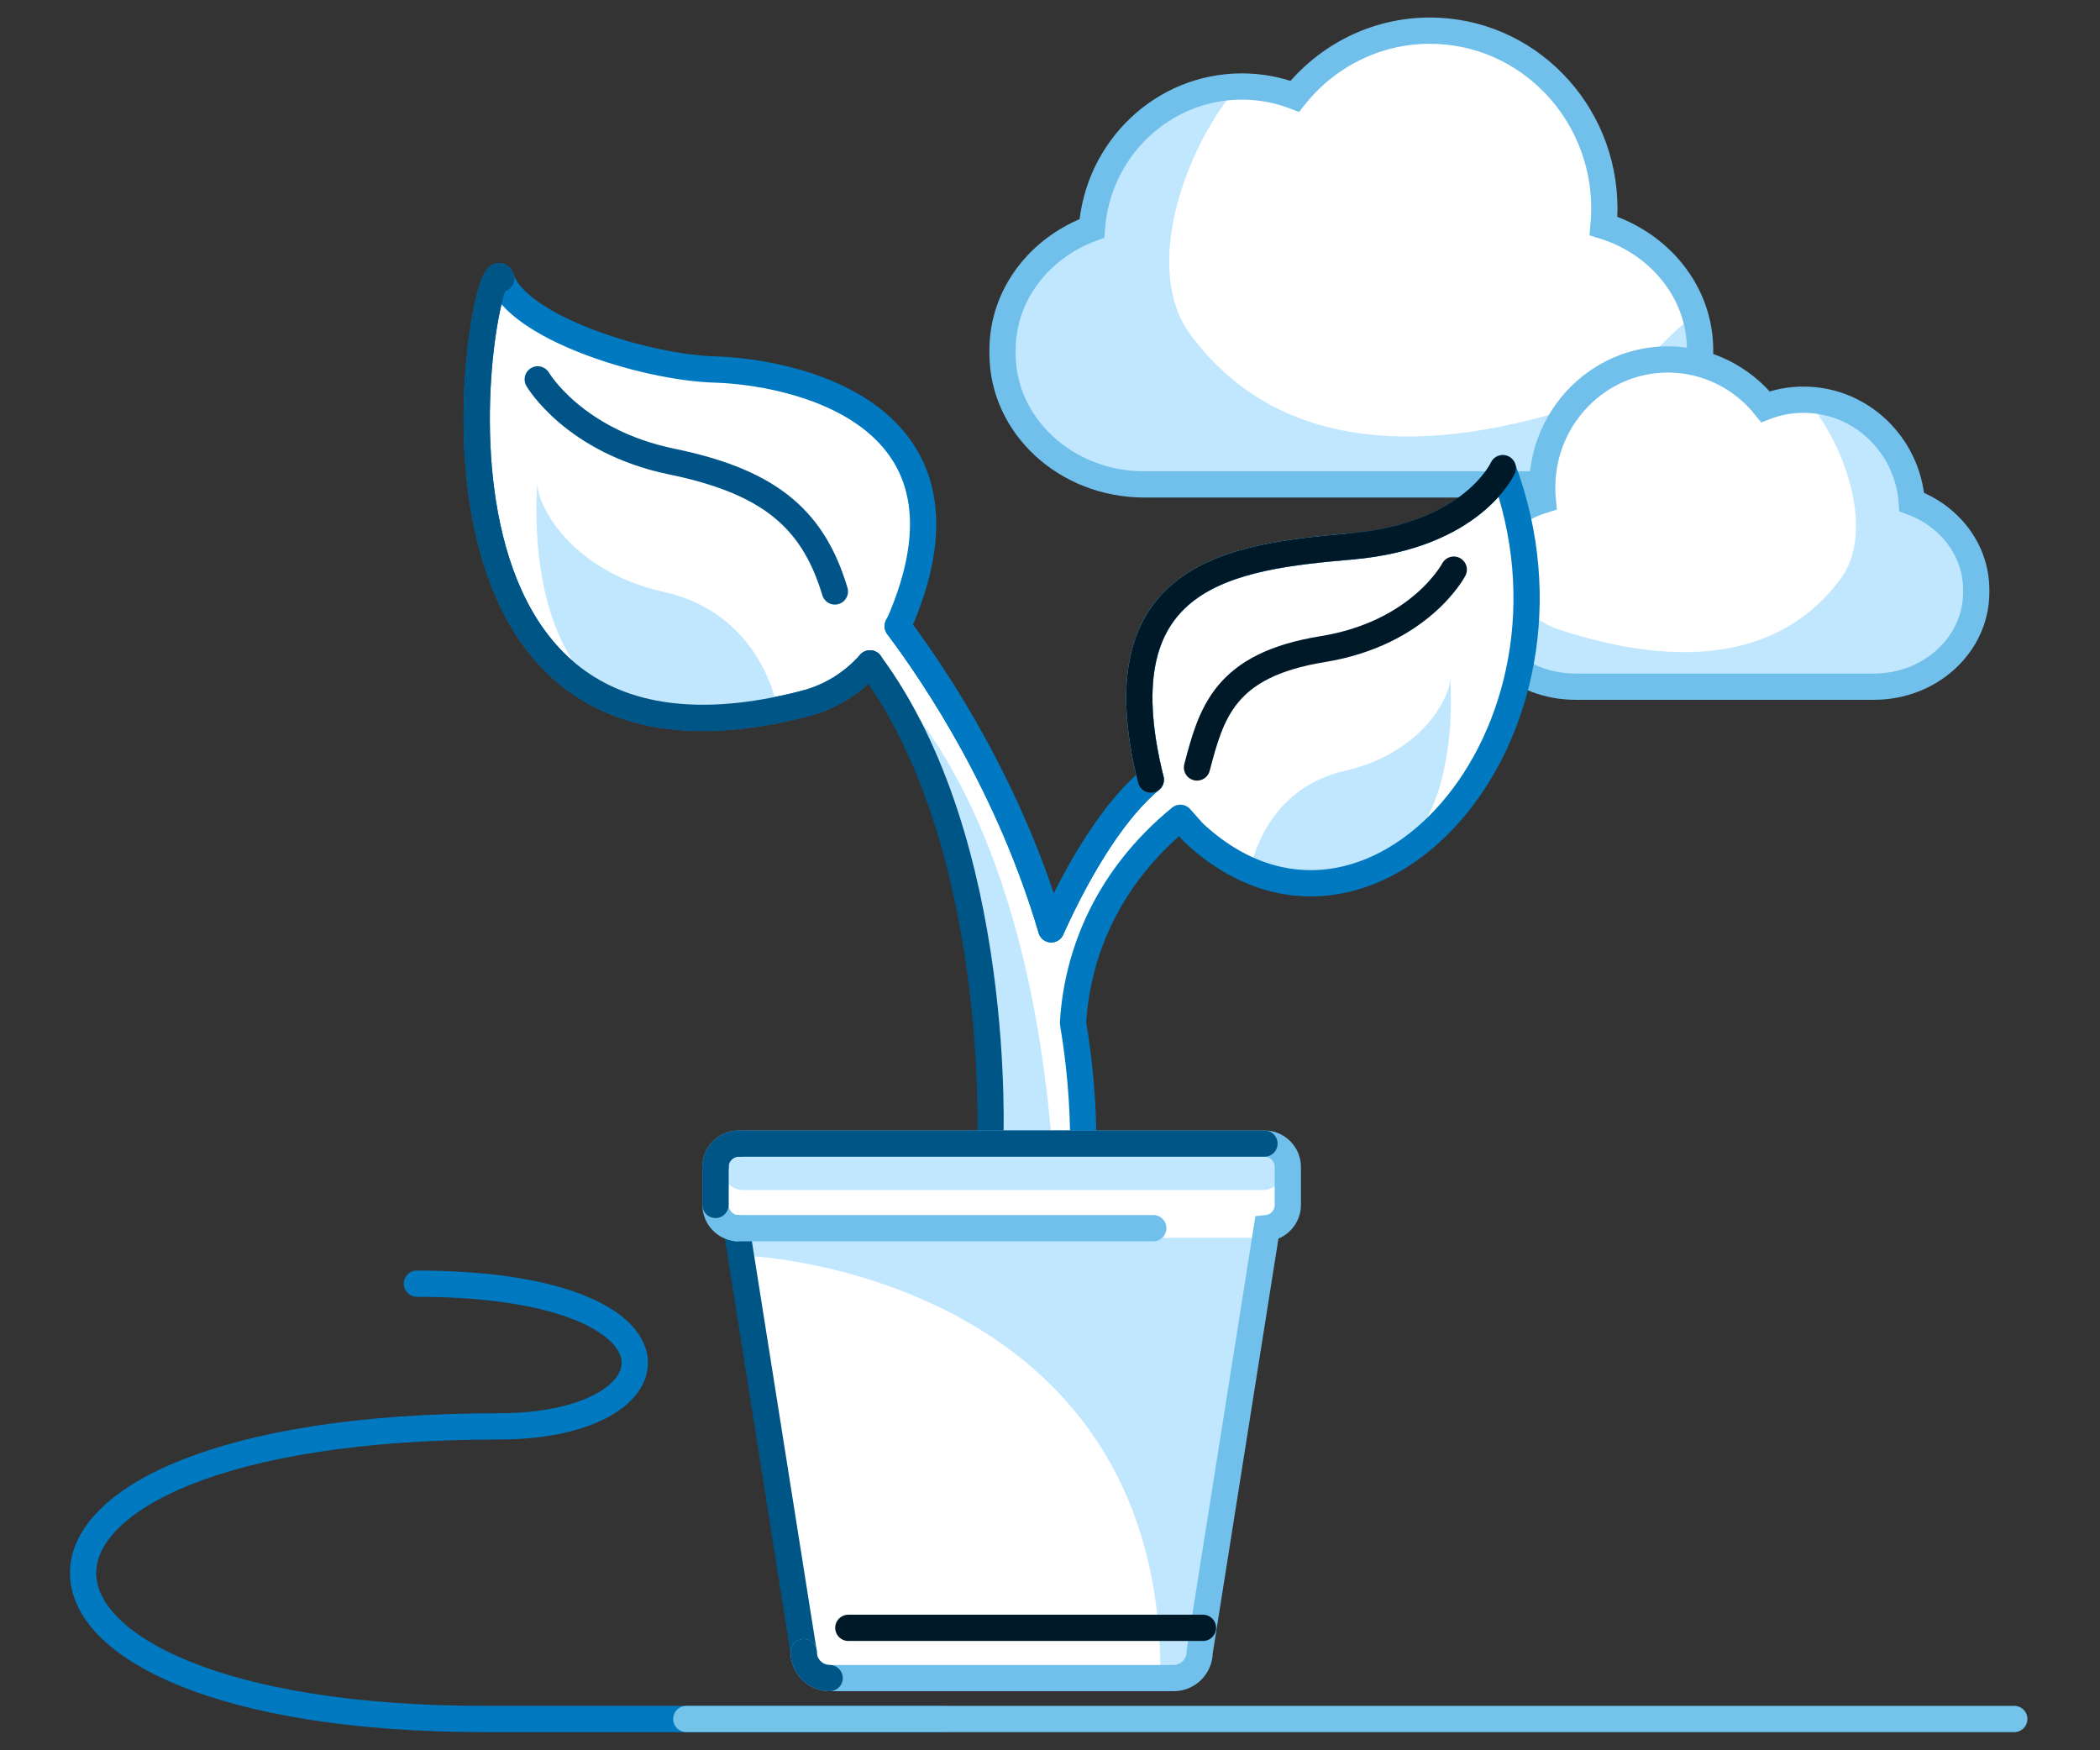
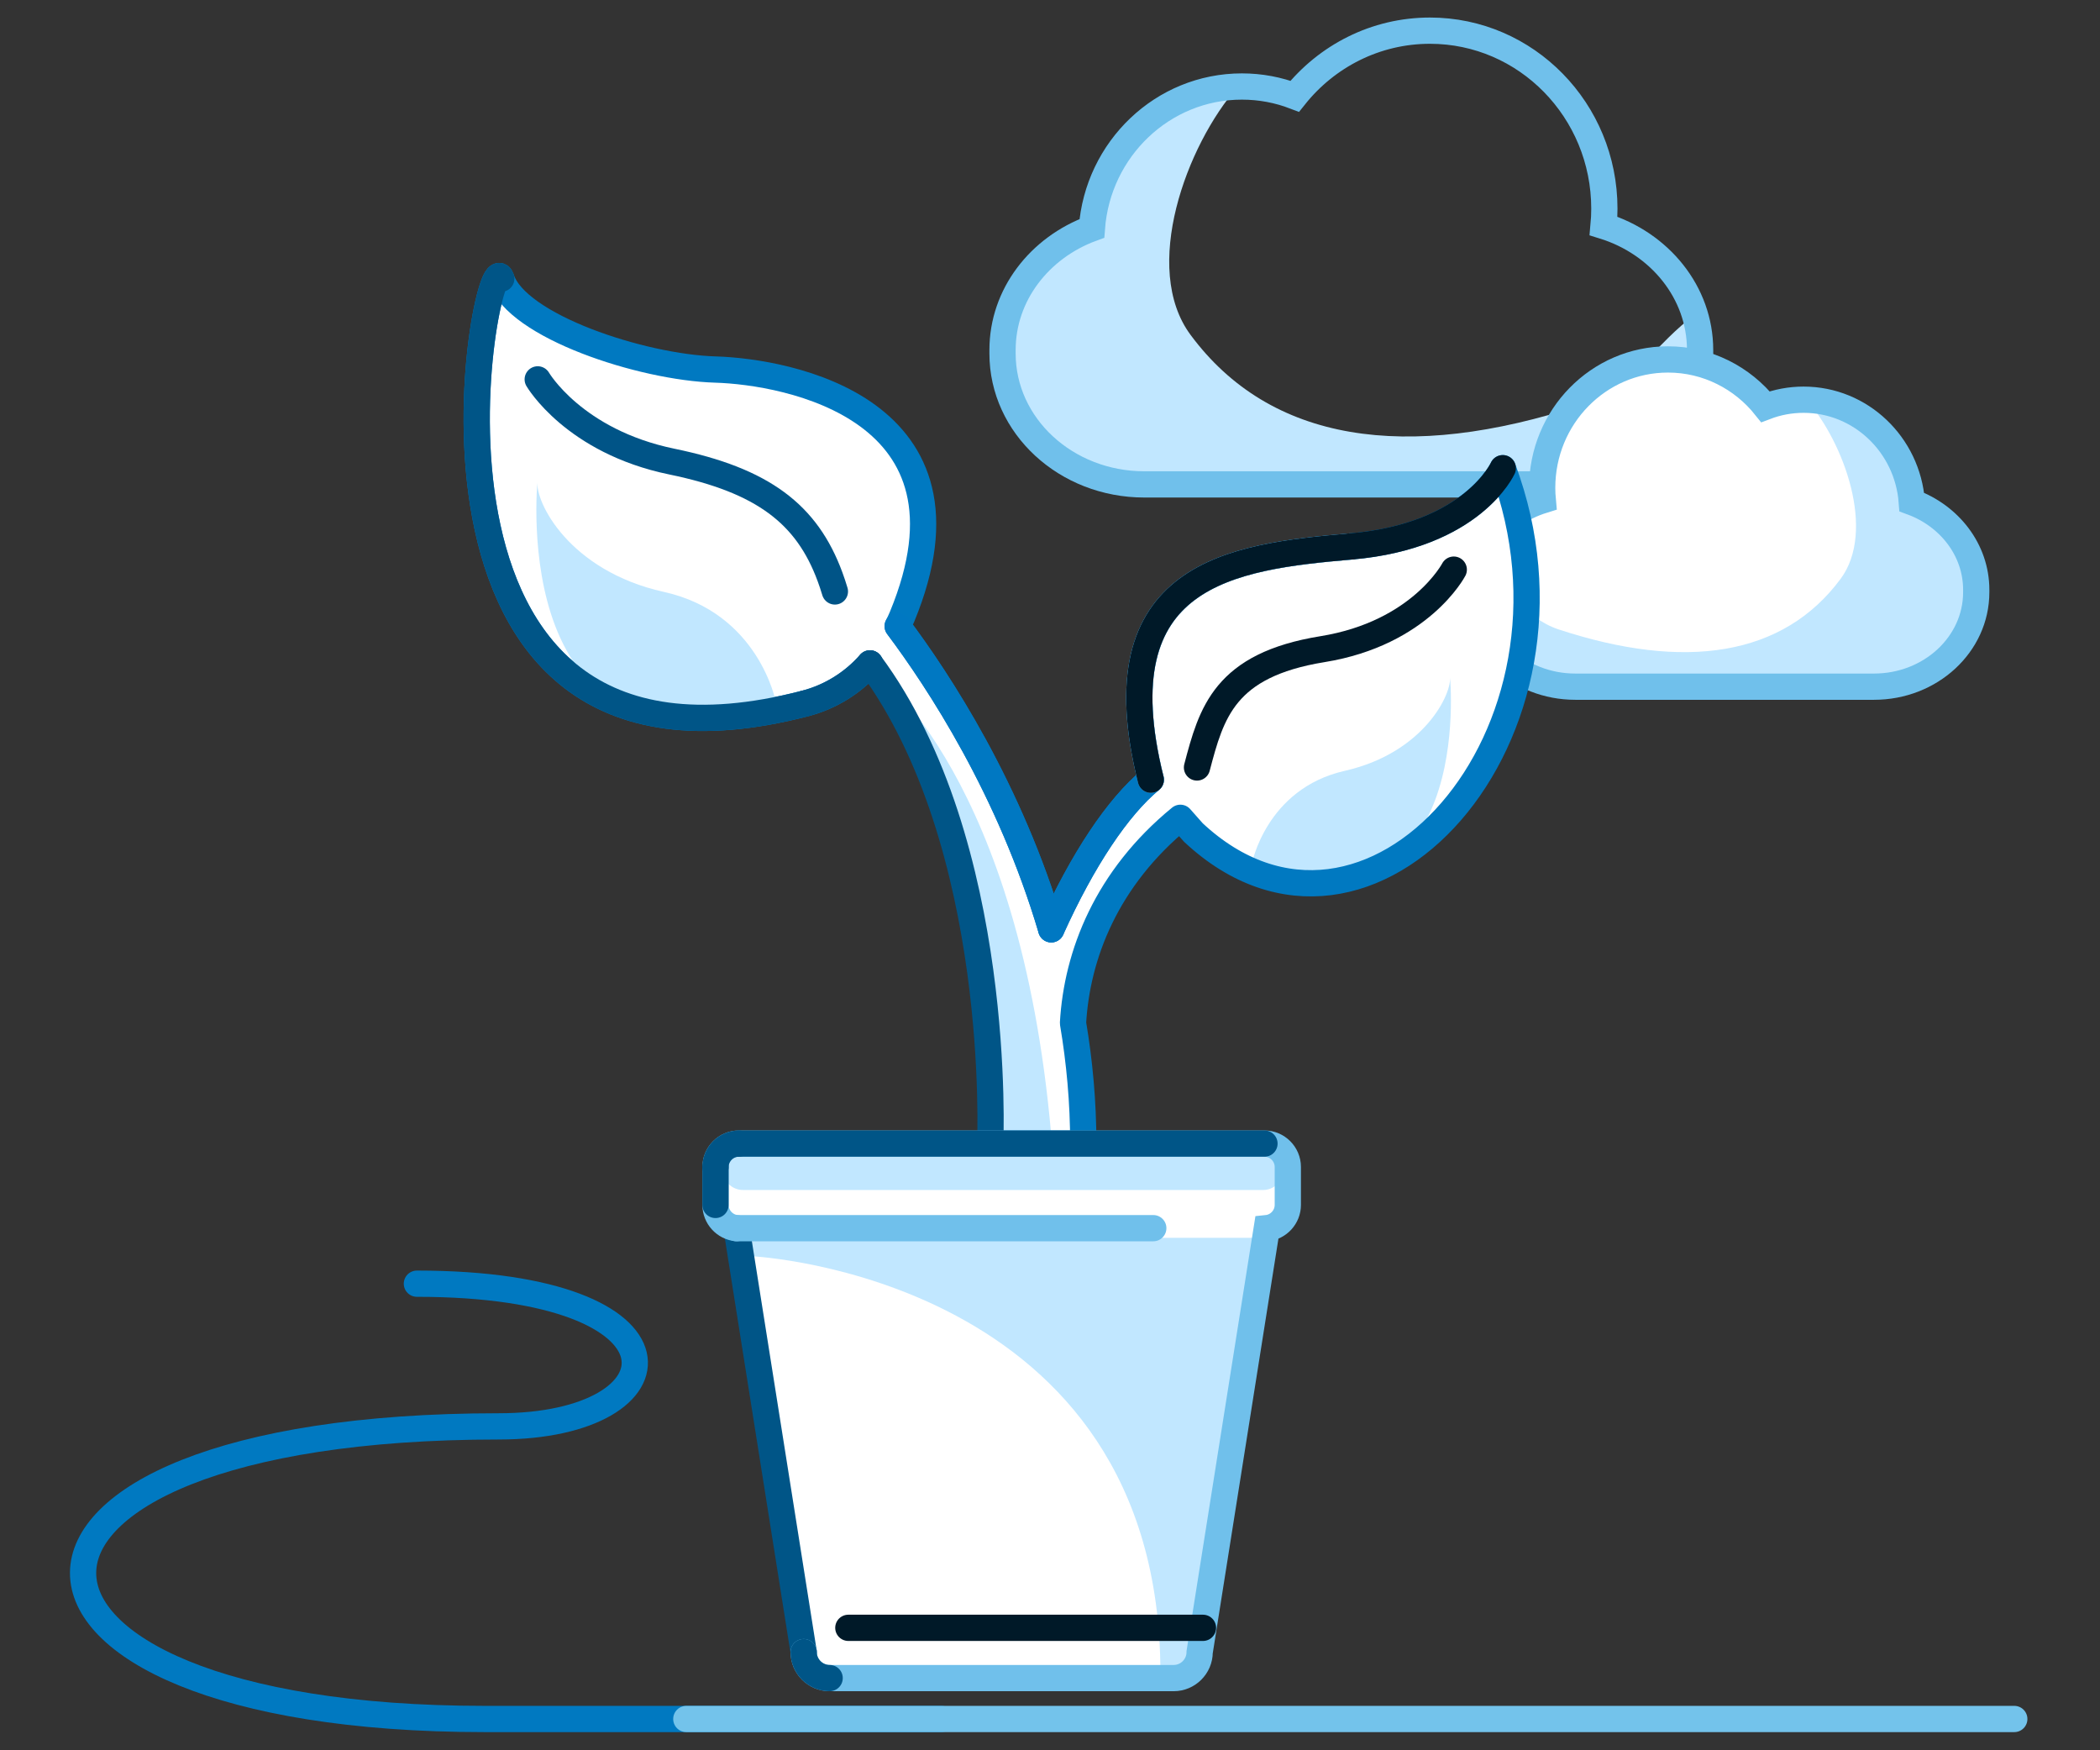
<svg xmlns="http://www.w3.org/2000/svg" width="240" height="200" viewBox="0 0 240 200" fill="none">
  <rect x="0" y="0" width="240" height="200" fill="#333333" stroke="none" />
-   <path fill-rule="evenodd" clip-rule="evenodd" d="M124.785 26.096C118.803 28.295 114.575 33.692 114.575 39.999V40.393C114.575 48.654 121.828 55.351 130.774 55.351H154.437H178.099C187.045 55.351 194.298 48.654 194.298 40.393V39.999C194.298 33.406 189.677 27.807 183.263 25.817C183.324 25.167 183.356 24.509 183.356 23.844C183.356 12.611 174.432 3.504 163.425 3.504C157.191 3.504 151.626 6.424 147.971 10.998C146.092 10.28 144.056 9.885 141.931 9.885C132.875 9.885 125.454 17.03 124.785 26.096Z" fill="white" />
  <path fill-rule="evenodd" clip-rule="evenodd" d="M124.785 26.096C118.804 28.296 114.575 33.691 114.575 39.998V40.394C114.575 48.654 121.828 55.352 130.774 55.352H154.436H178.098C187.045 55.352 194.298 48.654 194.298 40.394V39.998C194.298 38.607 194.092 37.26 193.706 35.981C189.514 38.926 186.217 44.481 180.753 46.277C160.714 52.866 145.147 50.541 136.057 38.257C130.427 30.647 135.552 16.642 141.471 9.892C132.625 10.129 125.443 17.184 124.785 26.096Z" fill="#C1E7FF" />
  <path fill-rule="evenodd" clip-rule="evenodd" d="M124.785 26.096C118.803 28.295 114.575 33.692 114.575 39.999V40.393C114.575 48.654 121.828 55.351 130.774 55.351H154.437H178.099C187.045 55.351 194.298 48.654 194.298 40.393V39.999C194.298 33.406 189.677 27.807 183.263 25.817C183.324 25.167 183.356 24.509 183.356 23.844C183.356 12.611 174.432 3.504 163.425 3.504C157.191 3.504 151.626 6.424 147.971 10.998C146.092 10.28 144.056 9.885 141.931 9.885C132.875 9.885 125.454 17.03 124.785 26.096Z" stroke="#70C0EB" stroke-width="3" stroke-linecap="round" />
  <path fill-rule="evenodd" clip-rule="evenodd" d="M218.491 57.366C222.804 58.952 225.855 62.844 225.855 67.392V67.678C225.855 73.635 220.623 78.465 214.171 78.465H197.105H180.039C173.587 78.465 168.356 73.635 168.356 67.678V67.392C168.356 62.637 171.689 58.599 176.315 57.164C176.271 56.696 176.248 56.221 176.248 55.742C176.248 47.639 182.684 41.072 190.623 41.072C195.119 41.072 199.133 43.178 201.768 46.476C203.124 45.958 204.592 45.674 206.125 45.674C212.656 45.674 218.008 50.827 218.491 57.366Z" fill="white" />
  <path fill-rule="evenodd" clip-rule="evenodd" d="M210.361 66.137C203.805 74.997 192.578 76.673 178.125 71.922C174.184 70.625 171.806 66.619 168.782 64.495C168.505 65.417 168.356 66.39 168.356 67.394V67.678C168.356 73.636 173.588 78.466 180.039 78.466H197.105H214.172C220.623 78.466 225.854 73.636 225.854 67.678V67.394C225.854 62.844 222.805 58.952 218.49 57.366C218.016 50.938 212.838 45.85 206.456 45.679C210.726 50.547 214.423 60.648 210.361 66.137Z" fill="#C1E7FF" />
  <path fill-rule="evenodd" clip-rule="evenodd" d="M218.491 57.366C222.804 58.952 225.855 62.844 225.855 67.392V67.678C225.855 73.635 220.623 78.465 214.171 78.465H197.105H180.039C173.587 78.465 168.356 73.635 168.356 67.678V67.392C168.356 62.637 171.689 58.599 176.315 57.164C176.271 56.696 176.248 56.221 176.248 55.742C176.248 47.639 182.684 41.072 190.623 41.072C195.119 41.072 199.133 43.178 201.768 46.476C203.124 45.958 204.592 45.674 206.125 45.674C212.656 45.674 218.008 50.827 218.491 57.366Z" stroke="#70C0EB" stroke-width="3" stroke-linecap="round" />
  <path d="M47.645 146.684C79.944 146.684 78.355 162.988 57.004 162.988C-6.677 162.988 -5.454 196.424 55.352 196.424H107.571" stroke="#0079C1" stroke-width="3" stroke-linecap="round" />
  <path fill-rule="evenodd" clip-rule="evenodd" d="M113.164 130.729C113.164 130.729 114.71 96.484 99.427 75.857C97.468 78.093 94.882 79.694 92.004 80.44C42.502 93.271 55.608 26.611 57.289 31.894C59.02 37.333 73.364 42.033 81.772 42.28C89.92 42.52 112.932 46.707 103.096 70.519C102.942 70.887 102.773 71.25 102.591 71.604C107.248 77.813 115.416 90.228 120.143 106.24C123.722 98.301 127.745 92.261 131.52 89.147C125.613 65.52 140.81 63.672 154.436 62.491C168.285 61.29 171.747 53.552 171.747 53.552C183.123 83.97 156.415 113.894 136.384 95.179L134.899 93.502C126.473 100.404 123.077 109.131 122.63 116.956C123.374 121.367 123.803 125.97 123.803 130.729H115.271H113.164Z" fill="white" />
  <path fill-rule="evenodd" clip-rule="evenodd" d="M113.164 129.723C113.164 129.723 111.81 88.551 100.261 76.97C100.261 76.97 116.573 88.89 120.143 129.723" fill="#C1E7FF" />
  <path fill-rule="evenodd" clip-rule="evenodd" d="M165.711 77.267C165.711 77.267 168.733 107.872 143.053 98.768C143.053 98.768 144.658 90.128 153.691 88.08C162.724 86.031 165.983 79.275 165.711 77.267Z" fill="#C1E7FF" />
  <path d="M113.164 130.676H115.271H123.803C123.803 125.918 123.374 121.314 122.63 116.903C123.077 109.078 126.473 100.351 134.899 93.449L136.384 95.127C156.415 113.841 183.123 83.918 171.747 53.5C171.747 53.5 168.285 61.237 154.436 62.438C140.81 63.619 125.613 65.467 131.52 89.094C127.745 92.209 123.722 98.249 120.143 106.187C115.416 90.175 107.248 77.76 102.591 71.551C102.773 71.197 102.942 70.835 103.096 70.466C112.932 46.654 89.92 42.467 81.772 42.227C73.364 41.98 59.02 37.28 57.289 31.841C55.608 26.558 42.502 93.218 92.004 80.387C94.882 79.641 97.468 78.041 99.427 75.804" stroke="#0079C1" stroke-width="3" stroke-linecap="round" stroke-linejoin="round" />
  <path d="M99.426 75.804C114.711 96.431 113.164 130.676 113.164 130.676" stroke="#005587" stroke-width="3" stroke-linecap="round" stroke-linejoin="round" />
  <path fill-rule="evenodd" clip-rule="evenodd" d="M61.43 54.951C61.43 54.951 57.798 90.858 88.658 80.176C88.658 80.176 86.73 70.04 75.874 67.637C65.02 65.233 61.103 57.307 61.43 54.951Z" fill="#C1E7FF" />
  <path d="M136.799 87.698C138.448 81.433 139.931 75.992 151.142 74.178C162.353 72.365 166.145 65.091 166.145 65.091" stroke="#001928" stroke-width="3" stroke-linecap="round" />
  <path d="M95.417 67.584C95.243 67.004 95.058 66.444 94.857 65.903C92.218 58.748 87.21 54.893 76.787 52.746C65.576 50.438 61.454 43.35 61.454 43.35" stroke="#005487" stroke-width="3" stroke-linecap="round" stroke-linejoin="round" />
  <path d="M57.289 31.84C55.608 26.557 42.503 93.217 92.005 80.386" stroke="#005587" stroke-width="3" stroke-linecap="round" stroke-linejoin="round" />
  <path d="M92.004 80.386C94.881 79.641 97.468 78.04 99.426 75.804" stroke="#005587" stroke-width="3" stroke-linecap="round" stroke-linejoin="round" />
  <path d="M120.143 106.187C115.416 90.175 107.248 77.76 102.591 71.551" stroke="#0078C2" stroke-width="3" stroke-linecap="round" />
  <path d="M131.521 89.094C127.746 92.209 123.721 98.249 120.143 106.187" stroke="#0078C2" stroke-width="3" stroke-linecap="round" />
  <path d="M154.437 62.438C140.809 63.62 125.613 65.466 131.52 89.094" stroke="#70C0EB" stroke-width="3" stroke-linecap="round" stroke-linejoin="round" />
  <path d="M171.748 53.499C171.748 53.499 168.286 61.236 154.436 62.437" stroke="#001928" stroke-width="3" stroke-linecap="round" stroke-linejoin="round" />
  <path d="M154.437 62.438C140.809 63.62 125.613 65.466 131.52 89.094" stroke="#001928" stroke-width="3" stroke-linecap="round" stroke-linejoin="round" />
  <path fill-rule="evenodd" clip-rule="evenodd" d="M144.51 130.676H84.442C82.973 130.676 81.772 131.877 81.772 133.346V137.684C81.772 139.062 82.829 140.204 84.174 140.34L91.848 188.782C91.848 190.415 93.183 191.75 94.815 191.75H134.136C135.768 191.75 137.104 190.415 137.104 188.782L144.778 140.34C146.121 140.204 147.18 139.062 147.18 137.684V133.346C147.18 131.877 145.978 130.676 144.51 130.676Z" fill="white" />
  <path fill-rule="evenodd" clip-rule="evenodd" d="M144.035 141.437H85.552L85.998 143.554C85.998 143.554 132.618 145.836 132.618 191.205H135.595L144.035 141.437Z" fill="#C1E7FF" />
  <path fill-rule="evenodd" clip-rule="evenodd" d="M144.353 135.978H84.915C83.628 135.978 82.576 134.924 82.576 133.637V133.016C82.576 131.73 83.628 130.675 84.915 130.675H144.353C145.64 130.675 146.693 131.73 146.693 133.016V133.637C146.693 134.924 145.64 135.978 144.353 135.978Z" fill="#C1E7FF" />
  <path d="M84.287 141.058L91.847 188.783" stroke="#005587" stroke-width="3" stroke-linecap="round" stroke-linejoin="round" />
  <path d="M91.847 188.782C91.847 190.414 93.183 191.75 94.816 191.75H134.135C135.767 191.75 137.103 190.414 137.103 188.782L144.777 140.34C146.12 140.204 147.179 139.061 147.179 137.682V133.344C147.179 131.877 145.978 130.675 144.509 130.675H84.442C82.972 130.675 81.772 131.877 81.772 133.344V137.682C81.772 139.061 82.829 140.204 84.174 140.34" stroke="#70C0EB" stroke-width="3" stroke-linecap="round" />
  <path d="M84.174 140.34H131.804" stroke="#70C0EB" stroke-width="3" stroke-linecap="round" />
  <path d="M91.848 188.782C91.848 190.414 93.183 191.75 94.816 191.75" stroke="#005587" stroke-width="3" stroke-linecap="round" stroke-linejoin="round" />
  <path d="M144.51 130.676H84.442" stroke="#005587" stroke-width="3" stroke-linecap="round" stroke-linejoin="round" />
  <path d="M81.772 133.346V137.684" stroke="#005587" stroke-width="3" stroke-linecap="round" stroke-linejoin="round" />
  <path d="M84.442 130.676C82.974 130.676 81.772 131.877 81.772 133.346" stroke="#005587" stroke-width="3" stroke-linecap="round" stroke-linejoin="round" />
  <path d="M96.953 186.008H137.482" stroke="#001928" stroke-width="3" stroke-linecap="round" stroke-linejoin="round" />
  <path d="M78.436 196.424H230.204" stroke="#73C3EB" stroke-width="3" stroke-linecap="round" />
</svg>